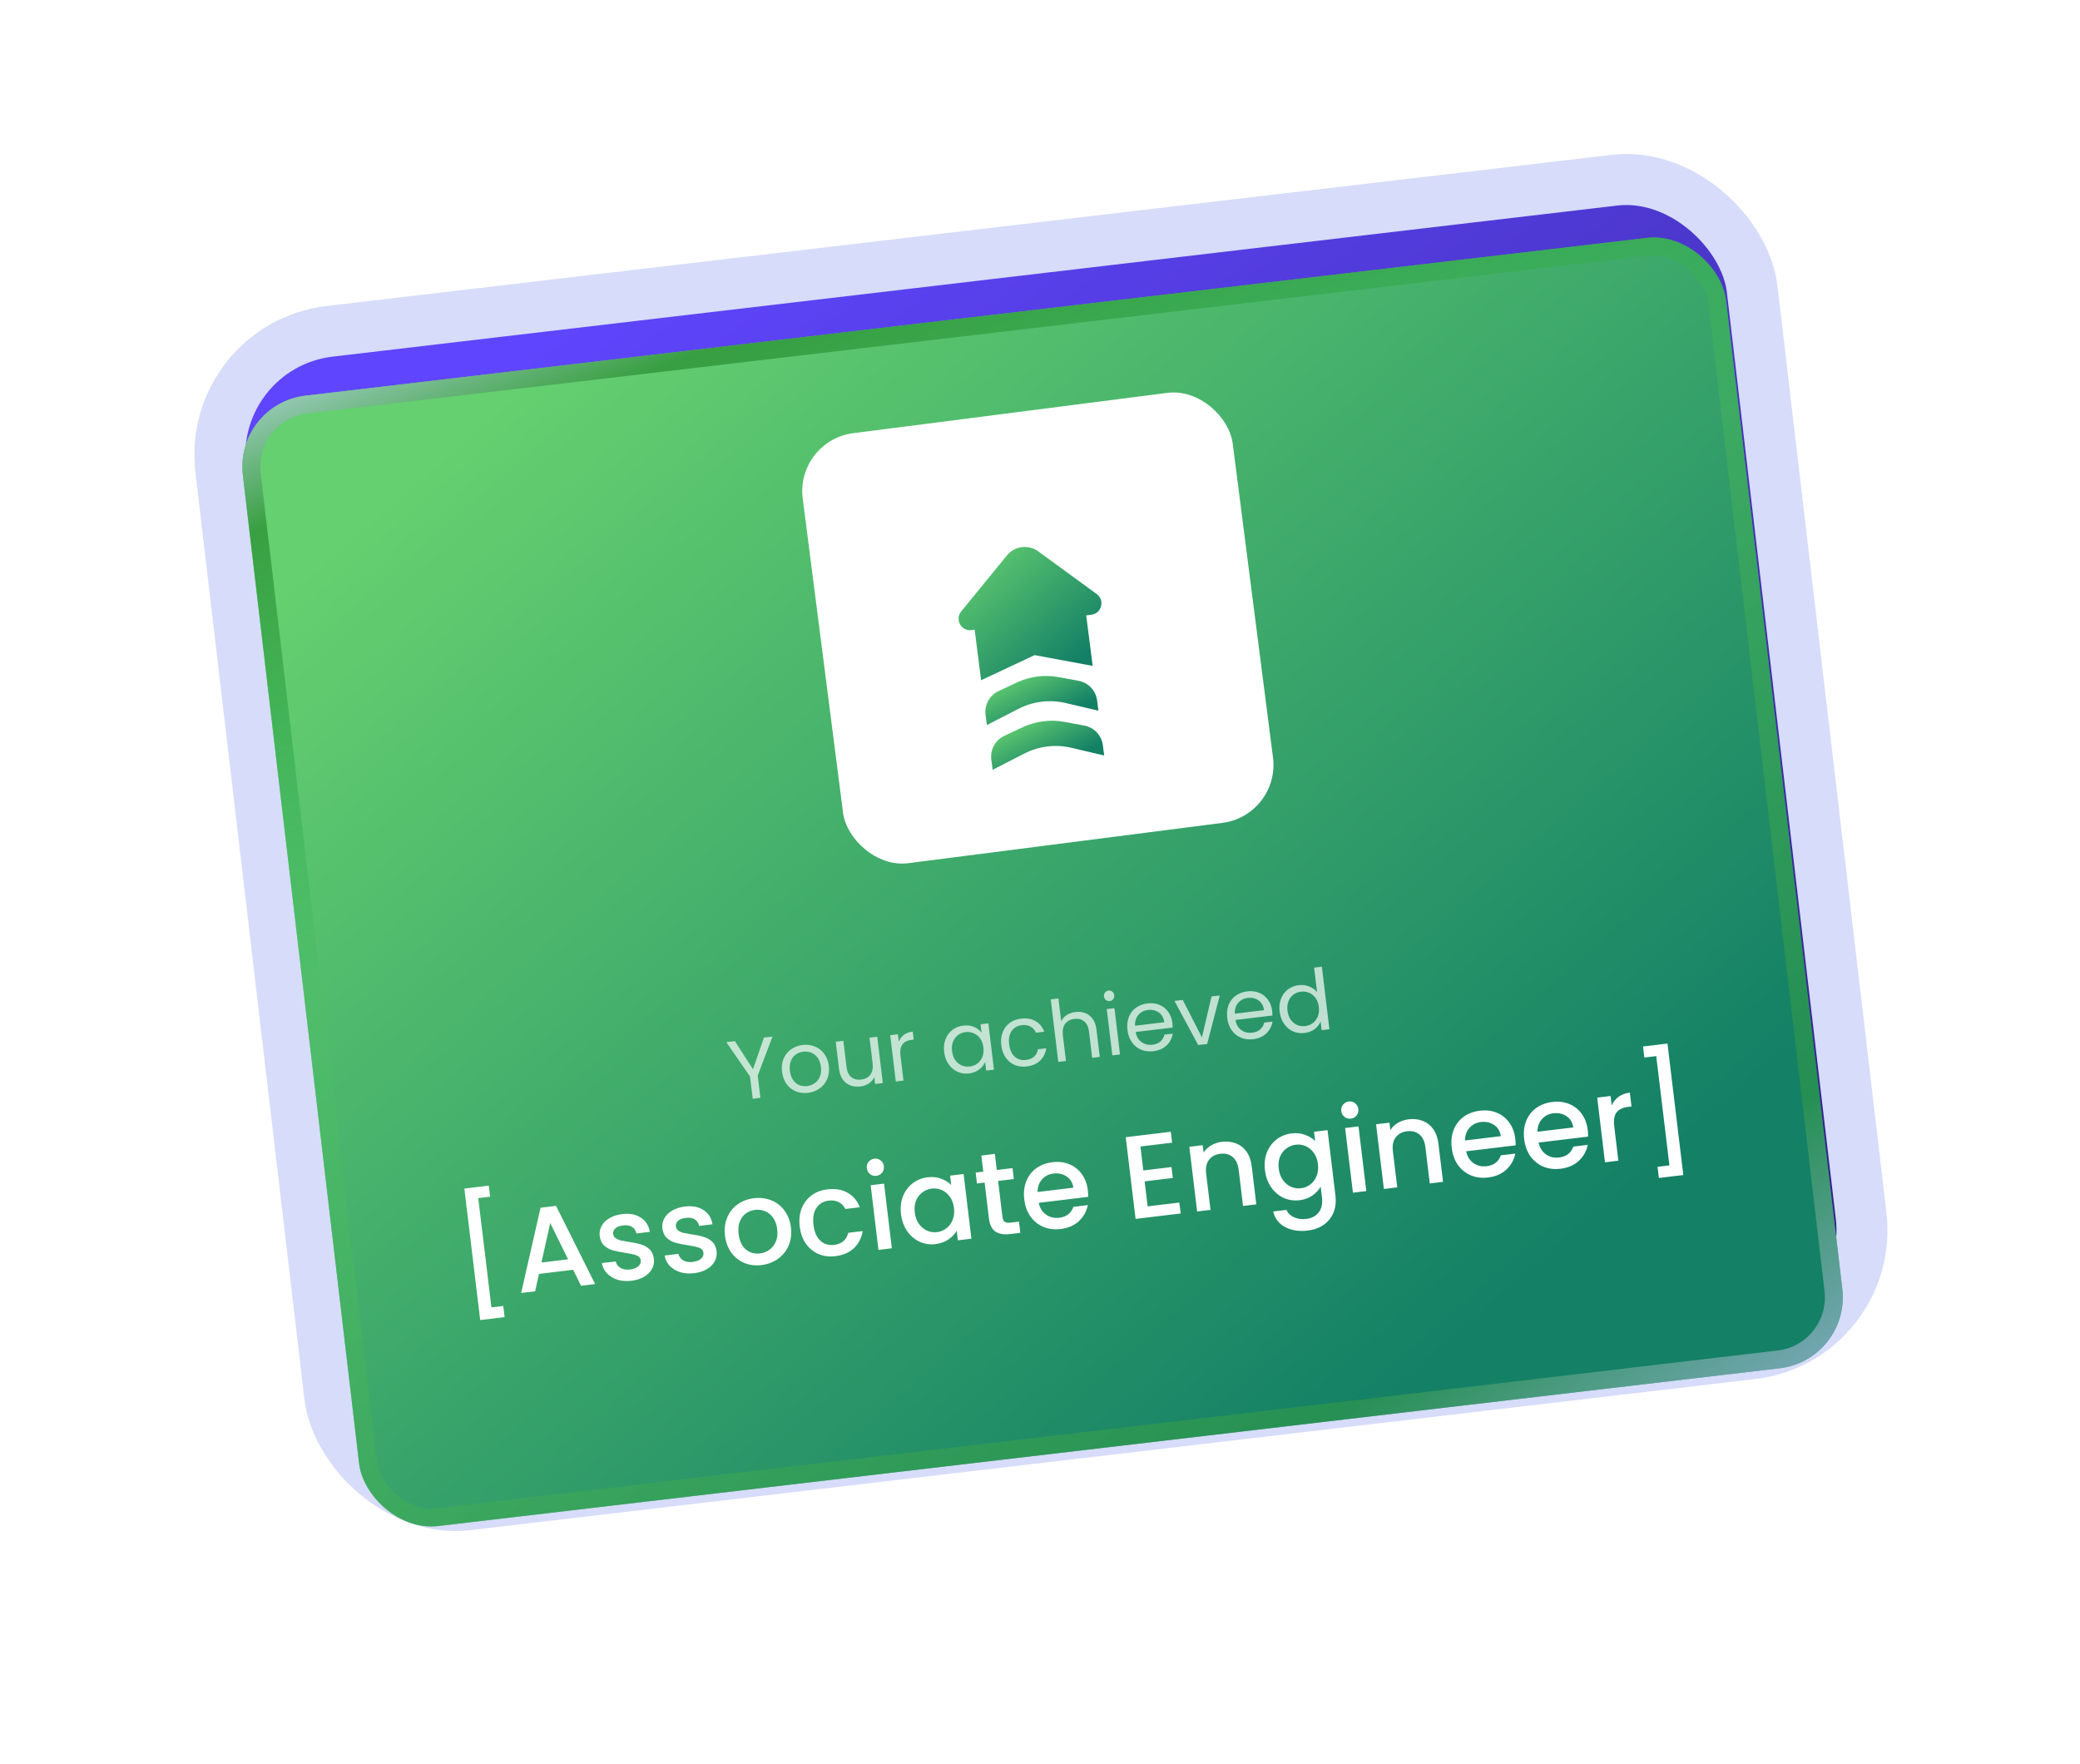
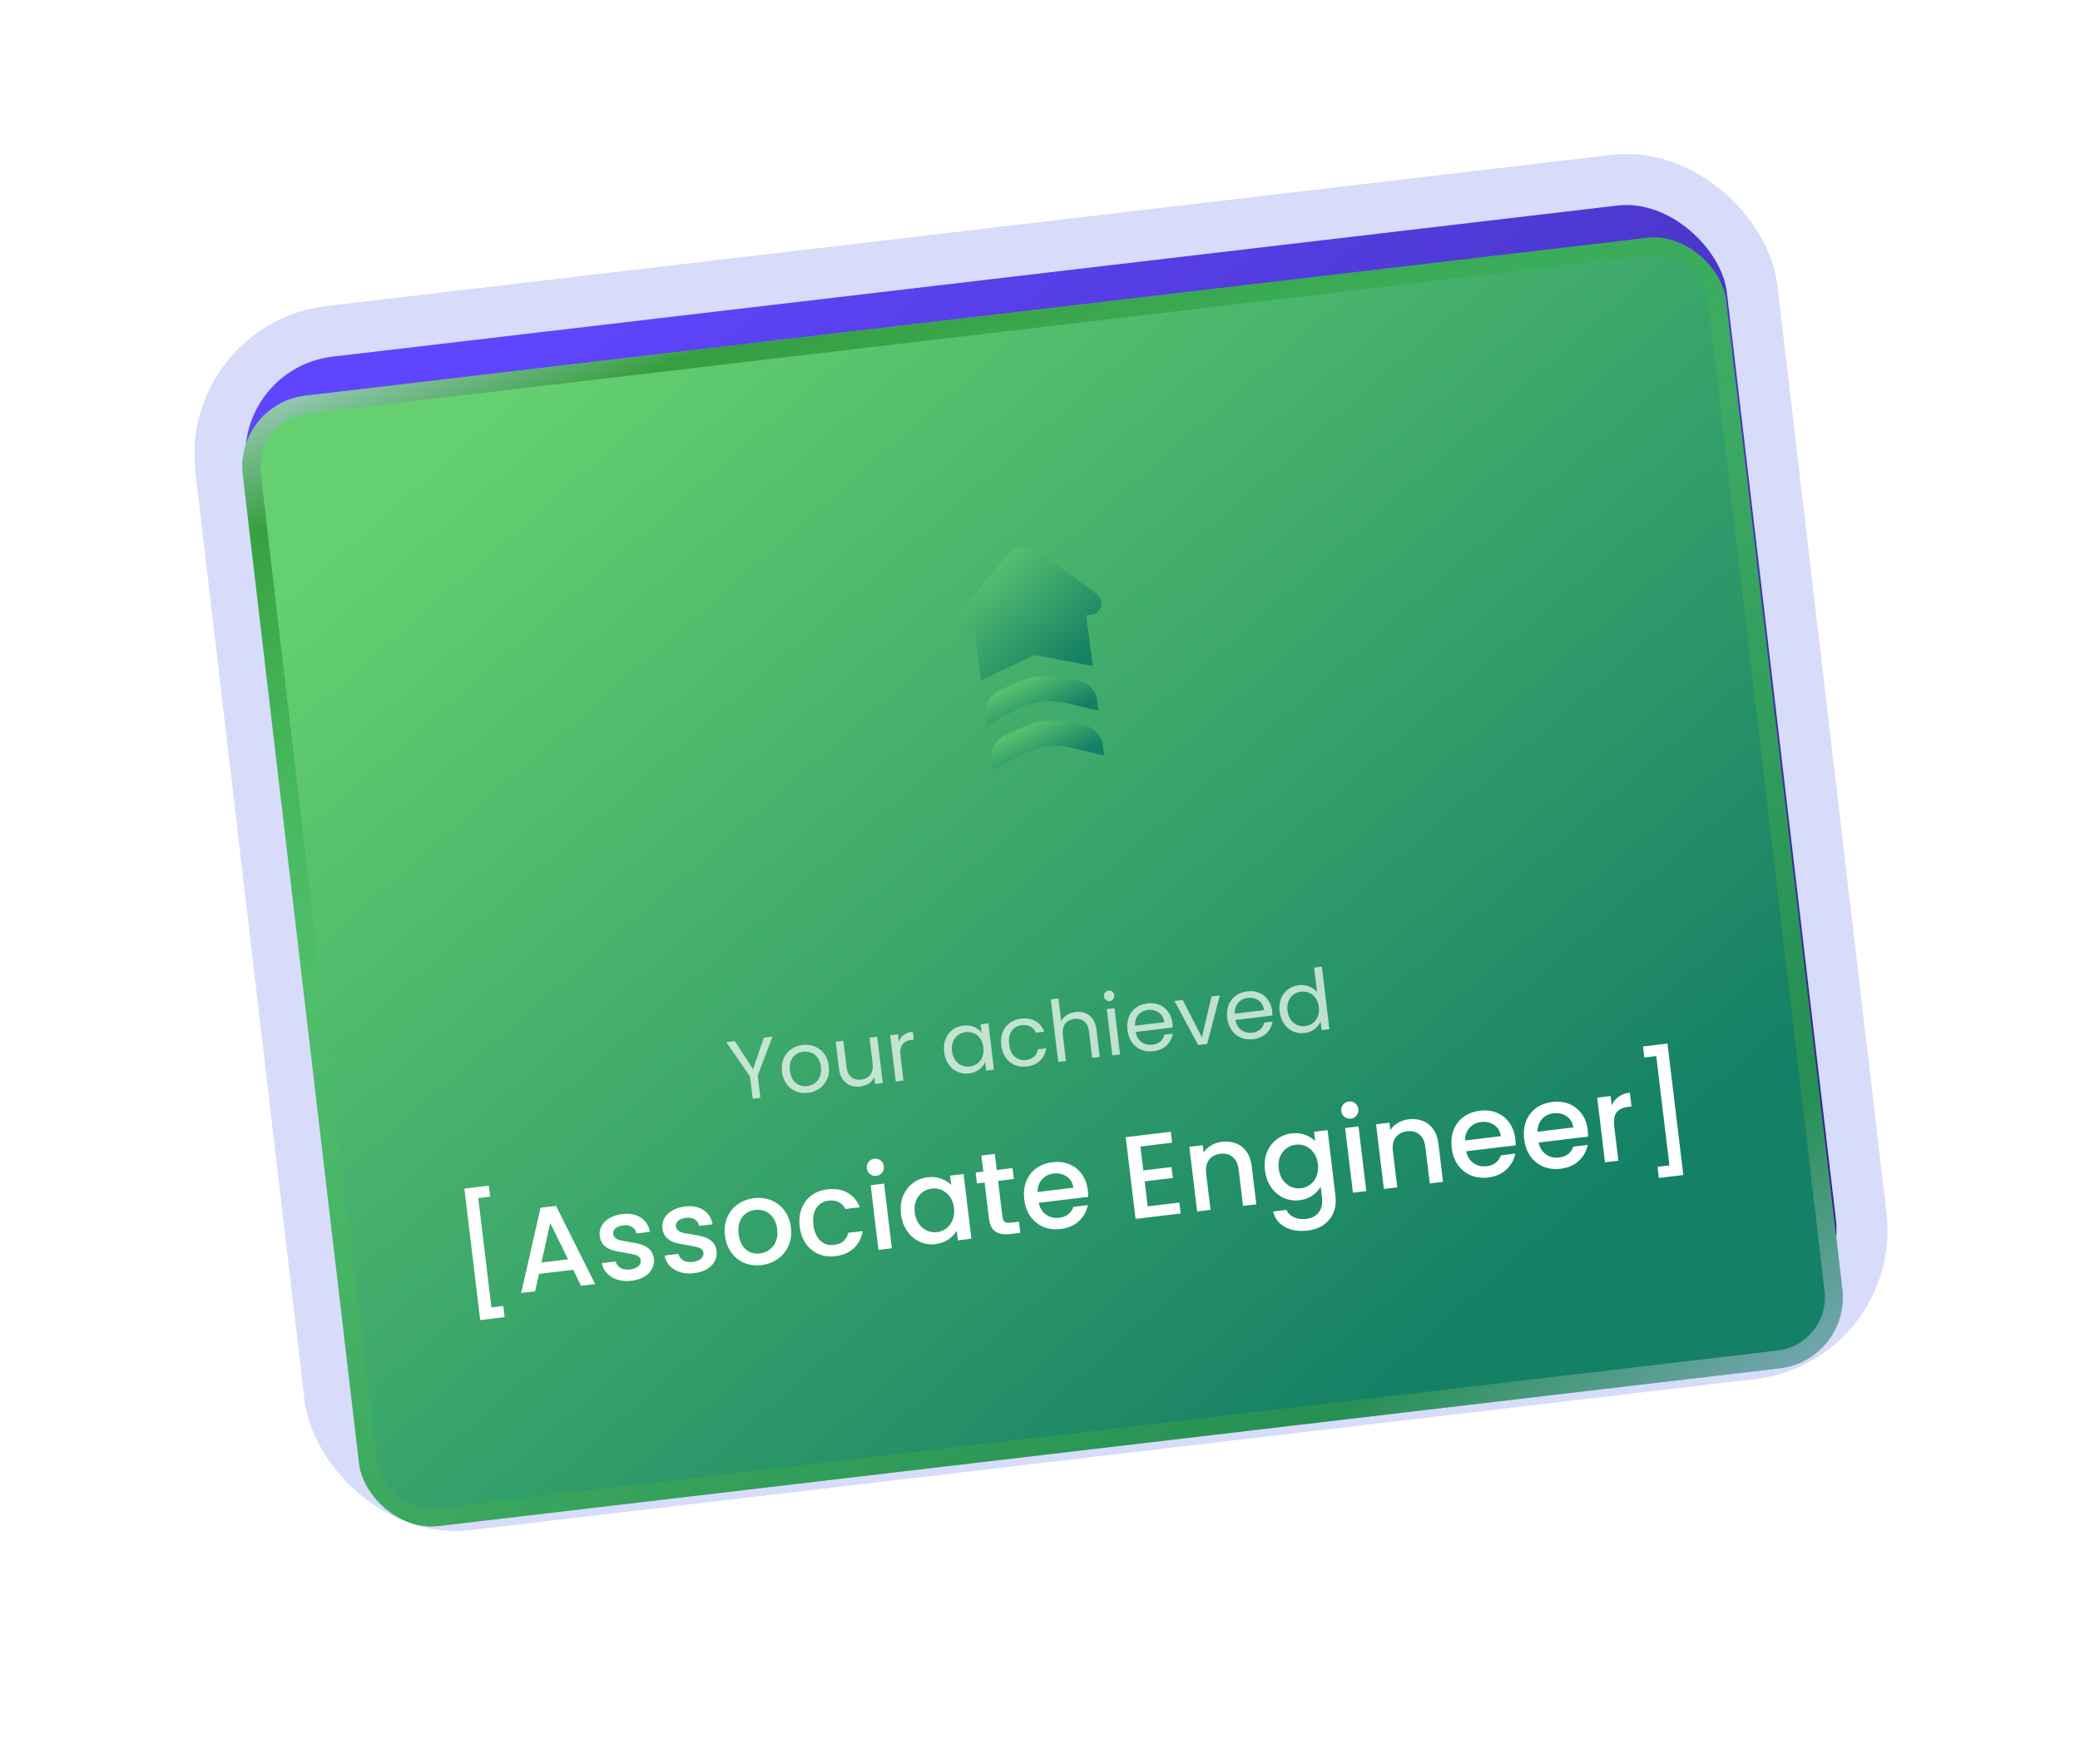
<svg xmlns="http://www.w3.org/2000/svg" width="204" height="173" viewBox="0 0 204 173" fill="none">
  <rect x="20.225" y="33.915" width="151.233" height="115.873" rx="12.184" transform="rotate(-6.707 20.225 33.915)" fill="url(#paint0_linear_2873_78781)" stroke="#D6DCF9" stroke-width="5" />
  <g filter="url(#filter0_d_2873_78781)">
    <rect x="23" y="36.109" width="146.472" height="111.616" rx="7" transform="rotate(-6.707 23 36.109)" fill="url(#paint1_linear_2873_78781)" />
    <rect x="23.974" y="36.879" width="144.717" height="109.861" rx="6.122" transform="rotate(-6.707 23.974 36.879)" stroke="url(#paint2_linear_2873_78781)" stroke-opacity="0.5" stroke-width="1.755" />
    <rect x="23.974" y="36.879" width="144.717" height="109.861" rx="6.122" transform="rotate(-6.707 23.974 36.879)" stroke="url(#paint3_linear_2873_78781)" stroke-opacity="0.5" stroke-width="1.755" />
  </g>
-   <rect x="78" y="43.211" width="42.514" height="42.514" rx="5.728" transform="rotate(-7.314 78 43.211)" fill="white" />
  <g filter="url(#filter1_d_2873_78781)">
    <path d="M98.76 50.954C99.516 50.029 100.864 49.855 101.829 50.56L107.565 54.748C108.386 55.347 108.053 56.643 107.044 56.772L106.531 56.838L107.167 61.792L101.471 60.737L96.226 63.196L95.591 58.242L95.282 58.282C94.273 58.411 93.624 57.242 94.268 56.454L98.76 50.954Z" fill="url(#paint4_linear_2873_78781)" />
  </g>
  <g filter="url(#filter2_d_2873_78781)">
    <path d="M99.898 65.999C101.323 65.268 102.961 65.068 104.52 65.434L107.731 66.187L107.602 65.179C107.477 64.21 106.741 63.431 105.78 63.253L103.829 62.892C102.443 62.635 101.011 62.819 99.734 63.417L97.938 64.26C97.052 64.675 96.537 65.614 96.661 66.584L96.79 67.592L99.898 65.999Z" fill="url(#paint5_linear_2873_78781)" />
  </g>
  <g filter="url(#filter3_d_2873_78781)">
    <path d="M100.461 70.389C101.886 69.659 103.525 69.458 105.084 69.824L108.295 70.578L108.165 69.57C108.041 68.6 107.304 67.822 106.343 67.644L104.392 67.282C103.006 67.026 101.574 67.21 100.297 67.808L98.501 68.65C97.616 69.065 97.1 70.004 97.224 70.974L97.354 71.982L100.461 70.389Z" fill="url(#paint6_linear_2873_78781)" />
  </g>
  <path d="M47.937 116.273L48.068 117.355L46.905 117.496L48.197 128.214L49.36 128.073L49.491 129.167L47.097 129.456L45.543 116.562L47.937 116.273ZM56.213 124.526L52.862 124.93L52.484 126.634L51.114 126.799L53.015 118.441L54.534 118.258L58.367 125.925L56.985 126.091L56.213 124.526ZM55.715 123.5L53.966 119.938L53.102 123.815L55.715 123.5ZM61.928 125.601C61.429 125.661 60.97 125.627 60.549 125.498C60.136 125.361 59.795 125.153 59.528 124.874C59.26 124.587 59.095 124.253 59.033 123.871L60.392 123.707C60.447 123.973 60.601 124.184 60.853 124.34C61.113 124.488 61.419 124.541 61.772 124.498C62.14 124.454 62.416 124.351 62.599 124.188C62.788 124.018 62.87 123.821 62.843 123.598C62.814 123.36 62.678 123.198 62.434 123.11C62.197 123.022 61.825 122.938 61.317 122.86C60.826 122.786 60.423 122.706 60.109 122.62C59.795 122.533 59.511 122.376 59.258 122.15C59.013 121.923 58.865 121.602 58.815 121.187C58.774 120.85 58.837 120.531 59.003 120.23C59.169 119.922 59.426 119.665 59.775 119.46C60.131 119.253 60.551 119.121 61.035 119.063C61.756 118.976 62.358 119.09 62.84 119.406C63.328 119.713 63.626 120.179 63.733 120.805L62.42 120.963C62.363 120.682 62.221 120.469 61.993 120.325C61.765 120.181 61.475 120.131 61.122 120.173C60.777 120.215 60.52 120.312 60.351 120.465C60.183 120.618 60.112 120.801 60.138 121.016C60.158 121.185 60.236 121.32 60.373 121.42C60.51 121.52 60.67 121.594 60.855 121.642C61.039 121.682 61.31 121.731 61.667 121.79C62.143 121.857 62.534 121.938 62.841 122.033C63.155 122.12 63.435 122.273 63.679 122.493C63.924 122.713 64.074 123.026 64.131 123.431C64.174 123.792 64.114 124.126 63.948 124.435C63.783 124.743 63.526 124.999 63.177 125.205C62.836 125.41 62.419 125.542 61.928 125.601ZM68.078 124.859C67.579 124.92 67.119 124.885 66.699 124.757C66.285 124.62 65.945 124.412 65.678 124.133C65.409 123.846 65.245 123.511 65.183 123.129L66.541 122.966C66.597 123.231 66.751 123.443 67.003 123.599C67.262 123.747 67.569 123.8 67.922 123.757C68.29 123.713 68.566 123.609 68.749 123.447C68.938 123.276 69.02 123.08 68.993 122.857C68.964 122.619 68.828 122.456 68.584 122.369C68.347 122.281 67.975 122.197 67.467 122.118C66.975 122.045 66.573 121.965 66.259 121.878C65.944 121.792 65.661 121.635 65.408 121.409C65.162 121.181 65.015 120.86 64.965 120.446C64.924 120.108 64.987 119.789 65.153 119.489C65.318 119.181 65.575 118.924 65.924 118.719C66.281 118.512 66.701 118.38 67.185 118.321C67.906 118.234 68.508 118.349 68.99 118.664C69.478 118.971 69.776 119.438 69.882 120.063L68.57 120.222C68.513 119.94 68.37 119.728 68.143 119.584C67.915 119.44 67.625 119.39 67.272 119.432C66.926 119.474 66.669 119.571 66.501 119.724C66.333 119.876 66.261 120.06 66.287 120.275C66.308 120.444 66.386 120.578 66.523 120.679C66.659 120.779 66.82 120.853 67.005 120.901C67.189 120.941 67.46 120.99 67.817 121.048C68.292 121.116 68.684 121.197 68.991 121.292C69.305 121.379 69.585 121.532 69.829 121.752C70.073 121.971 70.224 122.284 70.281 122.69C70.324 123.051 70.263 123.385 70.098 123.693C69.933 124.001 69.676 124.258 69.327 124.464C68.985 124.668 68.569 124.8 68.078 124.859ZM74.677 124.064C74.078 124.136 73.521 124.067 73.005 123.857C72.488 123.639 72.062 123.301 71.726 122.843C71.39 122.377 71.182 121.818 71.104 121.166C71.026 120.521 71.099 119.932 71.323 119.399C71.547 118.866 71.888 118.436 72.347 118.108C72.806 117.78 73.338 117.58 73.945 117.507C74.551 117.433 75.116 117.502 75.639 117.711C76.163 117.92 76.597 118.257 76.941 118.722C77.285 119.187 77.496 119.741 77.574 120.386C77.651 121.031 77.575 121.62 77.343 122.154C77.111 122.688 76.759 123.124 76.286 123.461C75.819 123.79 75.283 123.991 74.677 124.064ZM74.539 122.924C74.877 122.884 75.182 122.765 75.454 122.569C75.734 122.372 75.947 122.101 76.092 121.756C76.237 121.411 76.282 121.009 76.227 120.548C76.171 120.088 76.036 119.711 75.822 119.418C75.606 119.117 75.343 118.903 75.032 118.777C74.721 118.651 74.397 118.608 74.059 118.649C73.721 118.69 73.416 118.808 73.144 119.005C72.879 119.2 72.682 119.469 72.552 119.812C72.421 120.147 72.384 120.545 72.439 121.005C72.521 121.688 72.758 122.197 73.149 122.531C73.546 122.857 74.01 122.988 74.539 122.924ZM78.434 120.282C78.355 119.63 78.416 119.043 78.618 118.52C78.827 117.989 79.149 117.561 79.585 117.235C80.02 116.91 80.541 116.711 81.148 116.638C81.915 116.546 82.571 116.654 83.114 116.962C83.664 117.262 84.068 117.738 84.326 118.393L82.91 118.563C82.757 118.262 82.543 118.039 82.269 117.893C81.994 117.747 81.665 117.697 81.281 117.743C80.744 117.808 80.337 118.052 80.061 118.474C79.792 118.888 79.698 119.437 79.781 120.12C79.863 120.803 80.085 121.318 80.445 121.663C80.814 122.008 81.267 122.148 81.804 122.084C82.564 121.992 83.026 121.598 83.192 120.9L84.608 120.73C84.501 121.396 84.218 121.952 83.757 122.397C83.296 122.834 82.69 123.098 81.937 123.189C81.331 123.262 80.778 123.192 80.277 122.98C79.776 122.76 79.361 122.421 79.033 121.962C78.712 121.495 78.512 120.935 78.434 120.282ZM85.959 115.311C85.721 115.339 85.512 115.283 85.331 115.141C85.15 114.999 85.046 114.81 85.017 114.572C84.989 114.334 85.045 114.125 85.187 113.944C85.329 113.763 85.518 113.659 85.756 113.63C85.987 113.602 86.192 113.659 86.373 113.801C86.553 113.943 86.658 114.133 86.686 114.37C86.715 114.608 86.659 114.818 86.517 114.998C86.375 115.179 86.189 115.283 85.959 115.311ZM86.705 116.074L87.469 122.417L86.157 122.575L85.392 116.232L86.705 116.074ZM88.369 119.061C88.293 118.424 88.355 117.845 88.557 117.322C88.766 116.798 89.081 116.375 89.501 116.052C89.929 115.72 90.419 115.521 90.971 115.454C91.47 115.394 91.916 115.442 92.308 115.597C92.707 115.743 93.036 115.949 93.294 116.214L93.183 115.293L94.507 115.133L95.271 121.476L93.947 121.636L93.833 120.692C93.647 121.018 93.374 121.304 93.014 121.55C92.654 121.796 92.229 121.948 91.738 122.008C91.193 122.073 90.677 121.995 90.191 121.773C89.704 121.544 89.296 121.196 88.968 120.73C88.645 120.255 88.446 119.698 88.369 119.061ZM93.564 118.459C93.511 118.021 93.374 117.652 93.15 117.352C92.935 117.051 92.671 116.834 92.359 116.7C92.047 116.566 91.723 116.52 91.385 116.561C91.047 116.601 90.743 116.724 90.471 116.928C90.199 117.124 89.99 117.394 89.845 117.739C89.707 118.075 89.663 118.462 89.716 118.899C89.769 119.337 89.903 119.71 90.12 120.018C90.344 120.326 90.612 120.551 90.925 120.692C91.245 120.825 91.57 120.871 91.9 120.832C92.237 120.791 92.542 120.669 92.813 120.465C93.085 120.261 93.289 119.987 93.427 119.643C93.571 119.291 93.617 118.896 93.564 118.459ZM97.891 115.811L98.314 119.323C98.343 119.561 98.417 119.727 98.537 119.821C98.665 119.907 98.862 119.934 99.131 119.902L99.937 119.804L100.069 120.898L99.033 121.023C98.442 121.094 97.972 121.011 97.624 120.772C97.276 120.534 97.065 120.104 96.99 119.482L96.567 115.971L95.818 116.061L95.689 114.991L96.438 114.9L96.248 113.323L97.571 113.164L97.761 114.741L99.304 114.555L99.433 115.625L97.891 115.811ZM106.691 116.724C106.72 116.962 106.73 117.179 106.723 117.375L101.876 117.959C101.976 118.461 102.213 118.845 102.587 119.111C102.962 119.378 103.395 119.481 103.886 119.422C104.592 119.337 105.056 118.981 105.276 118.355L106.692 118.184C106.57 118.791 106.279 119.313 105.818 119.75C105.363 120.178 104.764 120.437 104.019 120.527C103.413 120.6 102.852 120.532 102.336 120.321C101.827 120.102 101.405 119.764 101.069 119.306C100.74 118.839 100.537 118.28 100.458 117.628C100.379 116.975 100.441 116.388 100.643 115.865C100.851 115.334 101.177 114.905 101.621 114.579C102.072 114.252 102.608 114.051 103.23 113.976C103.828 113.904 104.378 113.971 104.877 114.175C105.377 114.38 105.786 114.704 106.104 115.148C106.421 115.585 106.617 116.11 106.691 116.724ZM105.271 116.475C105.205 115.993 104.986 115.626 104.613 115.375C104.24 115.124 103.804 115.029 103.305 115.089C102.853 115.143 102.483 115.336 102.195 115.666C101.907 115.989 101.762 116.4 101.76 116.898L105.271 116.475ZM111.85 112.435L112.133 114.784L114.896 114.451L115.025 115.521L112.262 115.854L112.558 118.307L115.666 117.932L115.795 119.003L111.374 119.535L110.408 111.523L114.829 110.99L114.958 112.061L111.85 112.435ZM119.835 111.975C120.334 111.915 120.792 111.965 121.208 112.125C121.632 112.284 121.98 112.553 122.251 112.933C122.523 113.313 122.694 113.791 122.763 114.367L123.214 118.108L121.913 118.265L121.486 114.719C121.417 114.151 121.223 113.735 120.903 113.47C120.582 113.197 120.176 113.09 119.685 113.149C119.193 113.209 118.82 113.409 118.566 113.751C118.318 114.085 118.228 114.536 118.297 115.104L118.724 118.649L117.412 118.808L116.647 112.464L117.959 112.306L118.047 113.031C118.23 112.745 118.478 112.508 118.791 112.323C119.111 112.136 119.459 112.02 119.835 111.975ZM126.667 111.151C127.158 111.092 127.604 111.14 128.004 111.294C128.411 111.44 128.739 111.645 128.989 111.911L128.878 110.99L130.202 110.83L130.979 117.277C131.049 117.861 130.989 118.394 130.798 118.876C130.608 119.366 130.295 119.77 129.858 120.087C129.429 120.404 128.892 120.601 128.247 120.678C127.388 120.782 126.649 120.665 126.032 120.326C125.416 119.996 125.028 119.49 124.868 118.808L126.169 118.651C126.309 118.969 126.552 119.209 126.898 119.369C127.253 119.537 127.657 119.593 128.11 119.539C128.639 119.475 129.046 119.262 129.329 118.901C129.621 118.539 129.729 118.051 129.655 117.437L129.527 116.378C129.341 116.704 129.068 116.994 128.71 117.247C128.358 117.492 127.94 117.644 127.456 117.702C126.904 117.769 126.38 117.692 125.887 117.471C125.4 117.241 124.992 116.893 124.663 116.427C124.341 115.952 124.142 115.396 124.065 114.759C123.988 114.122 124.05 113.542 124.252 113.019C124.462 112.496 124.777 112.072 125.197 111.749C125.624 111.417 126.114 111.218 126.667 111.151ZM129.26 114.156C129.207 113.718 129.069 113.35 128.846 113.05C128.631 112.748 128.367 112.531 128.055 112.397C127.743 112.264 127.418 112.217 127.08 112.258C126.743 112.299 126.438 112.421 126.167 112.625C125.895 112.821 125.686 113.092 125.541 113.436C125.402 113.772 125.359 114.159 125.412 114.596C125.464 115.034 125.599 115.407 125.815 115.716C126.039 116.024 126.308 116.248 126.621 116.39C126.94 116.522 127.265 116.569 127.595 116.529C127.933 116.488 128.237 116.366 128.509 116.162C128.78 115.958 128.984 115.684 129.122 115.34C129.267 114.988 129.312 114.593 129.26 114.156ZM132.492 109.702C132.254 109.73 132.045 109.674 131.864 109.532C131.684 109.39 131.579 109.201 131.551 108.963C131.522 108.725 131.578 108.515 131.72 108.335C131.862 108.154 132.052 108.05 132.29 108.021C132.52 107.993 132.725 108.05 132.906 108.192C133.086 108.334 133.191 108.523 133.22 108.761C133.248 108.999 133.192 109.209 133.05 109.389C132.908 109.57 132.722 109.674 132.492 109.702ZM133.238 110.464L134.003 116.808L132.69 116.966L131.926 110.623L133.238 110.464ZM138.149 109.767C138.648 109.707 139.106 109.757 139.522 109.917C139.946 110.076 140.294 110.346 140.566 110.726C140.837 111.106 141.008 111.584 141.077 112.159L141.528 115.901L140.227 116.058L139.8 112.512C139.731 111.944 139.537 111.527 139.217 111.262C138.896 110.989 138.49 110.883 137.999 110.942C137.508 111.001 137.135 111.202 136.88 111.544C136.632 111.877 136.542 112.328 136.611 112.896L137.038 116.442L135.726 116.6L134.961 110.257L136.274 110.099L136.361 110.824C136.545 110.537 136.793 110.301 137.105 110.115C137.425 109.929 137.773 109.813 138.149 109.767ZM148.615 111.671C148.644 111.909 148.654 112.126 148.647 112.321L143.8 112.905C143.899 113.407 144.136 113.792 144.511 114.058C144.886 114.324 145.319 114.428 145.81 114.368C146.516 114.283 146.979 113.928 147.2 113.302L148.616 113.131C148.494 113.737 148.203 114.259 147.742 114.696C147.287 115.125 146.688 115.384 145.943 115.474C145.337 115.547 144.776 115.478 144.26 115.268C143.751 115.049 143.328 114.71 142.993 114.253C142.664 113.786 142.46 113.227 142.382 112.574C142.303 111.922 142.365 111.334 142.566 110.812C142.775 110.28 143.101 109.852 143.544 109.526C143.996 109.199 144.532 108.998 145.154 108.923C145.752 108.851 146.301 108.917 146.801 109.122C147.301 109.326 147.71 109.651 148.028 110.095C148.345 110.532 148.541 111.057 148.615 111.671ZM147.195 111.422C147.129 110.939 146.91 110.572 146.537 110.321C146.164 110.07 145.728 109.975 145.229 110.035C144.776 110.09 144.406 110.282 144.119 110.613C143.831 110.936 143.686 111.346 143.684 111.845L147.195 111.422ZM155.72 110.815C155.749 111.052 155.76 111.269 155.752 111.465L150.905 112.049C151.005 112.551 151.242 112.935 151.617 113.201C151.991 113.468 152.424 113.571 152.915 113.512C153.621 113.427 154.085 113.071 154.305 112.445L155.721 112.274C155.6 112.881 155.308 113.403 154.847 113.84C154.393 114.268 153.793 114.527 153.049 114.617C152.442 114.69 151.881 114.622 151.365 114.411C150.856 114.192 150.434 113.854 150.098 113.396C149.77 112.93 149.566 112.37 149.487 111.718C149.409 111.065 149.47 110.478 149.672 109.955C149.88 109.424 150.206 108.995 150.65 108.669C151.101 108.342 151.637 108.142 152.259 108.067C152.858 107.994 153.407 108.061 153.906 108.265C154.406 108.47 154.815 108.794 155.133 109.238C155.451 109.675 155.646 110.201 155.72 110.815ZM154.3 110.565C154.235 110.083 154.015 109.716 153.642 109.465C153.269 109.214 152.834 109.119 152.335 109.179C151.882 109.233 151.512 109.426 151.225 109.756C150.937 110.079 150.791 110.49 150.789 110.988L154.3 110.565ZM158.072 108.405C158.225 108.06 158.448 107.78 158.741 107.566C159.042 107.342 159.41 107.205 159.848 107.152L160.012 108.51L159.678 108.551C159.164 108.613 158.788 108.79 158.551 109.084C158.321 109.376 158.245 109.844 158.323 110.489L158.725 113.828L157.413 113.986L156.648 107.643L157.961 107.484L158.072 108.405ZM165.094 115.233L162.7 115.521L162.568 114.427L163.731 114.287L162.439 103.569L161.276 103.709L161.145 102.627L163.54 102.339L165.094 115.233Z" fill="white" />
  <path d="M75.762 101.657L74.314 105.481L74.577 107.661L73.823 107.752L73.56 105.572L71.237 102.203L72.074 102.102L73.852 104.856L74.925 101.758L75.762 101.657ZM79.244 107.174C78.818 107.225 78.42 107.175 78.049 107.024C77.683 106.872 77.379 106.631 77.137 106.301C76.901 105.965 76.754 105.563 76.697 105.093C76.641 104.629 76.692 104.208 76.848 103.83C77.009 103.447 77.252 103.14 77.578 102.91C77.903 102.675 78.281 102.531 78.712 102.479C79.142 102.427 79.544 102.477 79.915 102.628C80.286 102.774 80.592 103.012 80.833 103.342C81.081 103.671 81.232 104.07 81.289 104.539C81.346 105.009 81.29 105.436 81.124 105.821C80.962 106.199 80.716 106.506 80.386 106.742C80.055 106.978 79.675 107.122 79.244 107.174ZM79.164 106.511C79.435 106.478 79.681 106.384 79.903 106.228C80.126 106.073 80.293 105.859 80.406 105.588C80.525 105.315 80.562 104.997 80.518 104.632C80.474 104.268 80.365 103.967 80.191 103.73C80.016 103.493 79.806 103.328 79.559 103.234C79.312 103.135 79.053 103.102 78.782 103.135C78.506 103.168 78.259 103.262 78.043 103.417C77.831 103.566 77.671 103.776 77.564 104.047C77.456 104.318 77.424 104.635 77.468 105C77.513 105.37 77.617 105.674 77.78 105.913C77.949 106.15 78.154 106.319 78.396 106.418C78.637 106.513 78.893 106.544 79.164 106.511ZM86.036 101.672L86.583 106.214L85.829 106.304L85.748 105.633C85.632 105.883 85.453 106.089 85.209 106.253C84.97 106.411 84.696 106.508 84.387 106.546C84.033 106.588 83.707 106.555 83.407 106.445C83.108 106.33 82.857 106.136 82.656 105.863C82.461 105.589 82.338 105.243 82.287 104.823L81.966 102.162L82.712 102.072L83.021 104.633C83.075 105.081 83.23 105.413 83.486 105.628C83.741 105.839 84.064 105.92 84.457 105.873C84.86 105.824 85.163 105.662 85.365 105.385C85.567 105.108 85.639 104.733 85.582 104.257L85.281 101.763L86.036 101.672ZM88.152 102.165C88.254 101.889 88.417 101.665 88.643 101.492C88.874 101.318 89.167 101.21 89.52 101.168L89.614 101.947L89.415 101.971C88.57 102.073 88.203 102.582 88.313 103.499L88.611 105.969L87.857 106.06L87.309 101.518L88.063 101.427L88.152 102.165ZM92.6 103.168C92.544 102.703 92.589 102.286 92.735 101.915C92.88 101.539 93.105 101.235 93.407 101.002C93.715 100.769 94.071 100.628 94.475 100.579C94.872 100.531 95.228 100.575 95.541 100.711C95.855 100.847 96.099 101.036 96.274 101.279L96.174 100.45L96.937 100.358L97.484 104.9L96.722 104.992L96.62 104.146C96.502 104.429 96.305 104.677 96.028 104.89C95.756 105.097 95.424 105.224 95.032 105.271C94.628 105.32 94.252 105.264 93.902 105.104C93.552 104.945 93.261 104.697 93.03 104.36C92.799 104.024 92.656 103.626 92.6 103.168ZM96.447 102.712C96.406 102.37 96.301 102.08 96.132 101.842C95.963 101.605 95.752 101.434 95.498 101.33C95.25 101.22 94.984 101.182 94.703 101.216C94.421 101.25 94.172 101.347 93.956 101.508C93.74 101.668 93.578 101.884 93.47 102.155C93.363 102.425 93.33 102.732 93.371 103.075C93.413 103.423 93.519 103.718 93.688 103.961C93.857 104.199 94.066 104.373 94.314 104.483C94.562 104.588 94.827 104.623 95.109 104.589C95.391 104.555 95.64 104.458 95.856 104.297C96.077 104.13 96.241 103.912 96.349 103.641C96.455 103.364 96.488 103.055 96.447 102.712ZM98.202 102.501C98.145 102.031 98.19 101.611 98.336 101.24C98.481 100.864 98.708 100.559 99.016 100.326C99.33 100.092 99.702 99.949 100.133 99.897C100.691 99.83 101.166 99.91 101.558 100.137C101.955 100.364 102.241 100.711 102.415 101.177L101.603 101.275C101.492 101.008 101.314 100.808 101.068 100.675C100.828 100.542 100.542 100.495 100.21 100.535C99.779 100.587 99.449 100.778 99.22 101.108C98.99 101.433 98.908 101.866 98.973 102.408C99.039 102.955 99.222 103.362 99.523 103.628C99.825 103.894 100.191 104.002 100.622 103.95C100.953 103.91 101.22 103.799 101.423 103.618C101.625 103.436 101.75 103.197 101.798 102.9L102.611 102.802C102.545 103.281 102.347 103.683 102.016 104.009C101.685 104.329 101.246 104.522 100.699 104.588C100.268 104.64 99.872 104.589 99.512 104.437C99.157 104.283 98.864 104.041 98.634 103.71C98.403 103.379 98.259 102.976 98.202 102.501ZM105.49 99.243C105.832 99.201 106.151 99.239 106.445 99.355C106.738 99.465 106.98 99.657 107.17 99.931C107.366 100.205 107.489 100.552 107.539 100.972L107.862 103.649L107.116 103.739L106.807 101.169C106.752 100.716 106.597 100.385 106.342 100.174C106.086 99.959 105.762 99.874 105.37 99.921C104.972 99.969 104.669 100.132 104.462 100.409C104.259 100.686 104.187 101.062 104.244 101.537L104.547 104.048L103.793 104.139L103.054 98.006L103.808 97.915L104.077 100.153C104.199 99.903 104.381 99.699 104.626 99.54C104.876 99.381 105.164 99.282 105.49 99.243ZM108.847 98.174C108.704 98.191 108.576 98.156 108.465 98.069C108.353 97.981 108.289 97.866 108.272 97.722C108.254 97.578 108.289 97.451 108.377 97.339C108.464 97.228 108.58 97.163 108.723 97.146C108.862 97.129 108.984 97.165 109.089 97.253C109.201 97.341 109.265 97.456 109.283 97.6C109.3 97.744 109.265 97.871 109.177 97.983C109.095 98.094 108.985 98.157 108.847 98.174ZM109.301 98.868L109.848 103.409L109.094 103.5L108.547 98.958L109.301 98.868ZM114.983 100.31C115 100.454 115.01 100.606 115.013 100.769L111.383 101.206C111.465 101.65 111.659 101.983 111.966 102.204C112.277 102.419 112.632 102.502 113.03 102.454C113.356 102.415 113.618 102.307 113.815 102.132C114.018 101.951 114.148 101.728 114.205 101.463L115.018 101.365C114.949 101.816 114.749 102.202 114.417 102.522C114.085 102.837 113.648 103.027 113.107 103.092C112.676 103.144 112.278 103.094 111.912 102.942C111.551 102.789 111.253 102.548 111.017 102.217C110.78 101.881 110.634 101.479 110.577 101.009C110.521 100.539 110.565 100.117 110.71 99.74C110.855 99.364 111.085 99.062 111.4 98.833C111.719 98.599 112.099 98.454 112.541 98.401C112.972 98.349 113.365 98.397 113.719 98.545C114.073 98.693 114.359 98.922 114.576 99.232C114.797 99.536 114.933 99.895 114.983 100.31ZM114.185 100.246C114.15 99.959 114.057 99.721 113.905 99.532C113.753 99.337 113.56 99.201 113.326 99.122C113.097 99.038 112.85 99.011 112.585 99.043C112.204 99.089 111.893 99.25 111.651 99.526C111.415 99.801 111.304 100.156 111.317 100.592L114.185 100.246ZM117.88 101.735L118.825 97.719L119.629 97.623L118.395 102.379L117.516 102.485L115.187 98.158L115.999 98.06L117.88 101.735ZM124.768 99.13C124.785 99.274 124.795 99.427 124.798 99.589L121.168 100.027C121.25 100.471 121.444 100.804 121.751 101.024C122.063 101.239 122.417 101.322 122.815 101.274C123.141 101.235 123.403 101.128 123.6 100.953C123.803 100.771 123.933 100.548 123.991 100.284L124.803 100.186C124.734 100.637 124.534 101.022 124.202 101.343C123.87 101.657 123.434 101.847 122.892 101.913C122.461 101.965 122.063 101.915 121.697 101.762C121.336 101.61 121.038 101.368 120.802 101.038C120.566 100.702 120.419 100.299 120.362 99.83C120.306 99.36 120.35 98.937 120.495 98.561C120.641 98.184 120.87 97.882 121.185 97.654C121.504 97.419 121.885 97.275 122.327 97.222C122.758 97.17 123.15 97.218 123.504 97.366C123.858 97.513 124.144 97.743 124.361 98.053C124.582 98.357 124.718 98.716 124.768 99.13ZM123.97 99.067C123.935 98.779 123.842 98.541 123.691 98.352C123.538 98.157 123.345 98.021 123.111 97.943C122.883 97.858 122.636 97.832 122.37 97.864C121.989 97.91 121.678 98.071 121.436 98.346C121.2 98.621 121.089 98.977 121.102 99.412L123.97 99.067ZM125.501 99.202C125.445 98.738 125.49 98.32 125.636 97.95C125.781 97.573 126.005 97.269 126.308 97.036C126.616 96.803 126.974 96.662 127.383 96.612C127.737 96.57 128.076 96.613 128.399 96.742C128.723 96.866 128.98 97.05 129.173 97.296L128.883 94.893L129.645 94.801L130.385 100.934L129.622 101.026L129.519 100.172C129.403 100.461 129.209 100.711 128.937 100.923C128.665 101.13 128.333 101.257 127.94 101.304C127.537 101.353 127.158 101.298 126.802 101.139C126.452 100.979 126.162 100.731 125.93 100.394C125.699 100.058 125.556 99.66 125.501 99.202ZM129.347 98.747C129.306 98.404 129.201 98.114 129.032 97.876C128.863 97.639 128.652 97.468 128.399 97.364C128.15 97.254 127.885 97.216 127.603 97.25C127.321 97.284 127.072 97.381 126.856 97.542C126.64 97.702 126.478 97.918 126.371 98.189C126.263 98.46 126.23 98.766 126.272 99.109C126.314 99.457 126.419 99.753 126.589 99.996C126.757 100.233 126.966 100.407 127.215 100.517C127.463 100.622 127.728 100.657 128.01 100.623C128.291 100.589 128.54 100.492 128.756 100.331C128.977 100.165 129.142 99.946 129.249 99.675C129.356 99.399 129.389 99.089 129.347 98.747Z" fill="white" fill-opacity="0.7" />
  <defs>
    <filter id="filter0_d_2873_78781" x="0.61" y="0.121" width="203.286" height="172.739" filterUnits="userSpaceOnUse" color-interpolation-filters="sRGB">
      <feFlood flood-opacity="0" result="BackgroundImageFix" />
      <feColorMatrix in="SourceAlpha" type="matrix" values="0 0 0 0 0 0 0 0 0 0 0 0 0 0 0 0 0 0 127 0" result="hardAlpha" />
      <feOffset dy="3.511" />
      <feGaussianBlur stdDeviation="11.579" />
      <feComposite in2="hardAlpha" operator="out" />
      <feColorMatrix type="matrix" values="0 0 0 0 0.876 0 0 0 0 0.867 0 0 0 0 0.929 0 0 0 0.3 0" />
      <feBlend mode="normal" in2="BackgroundImageFix" result="effect1_dropShadow_2873_78781" />
      <feBlend mode="normal" in="SourceGraphic" in2="effect1_dropShadow_2873_78781" result="shape" />
    </filter>
    <filter id="filter1_d_2873_78781" x="70.852" y="30.481" width="60.334" height="59.384" filterUnits="userSpaceOnUse" color-interpolation-filters="sRGB">
      <feFlood flood-opacity="0" result="BackgroundImageFix" />
      <feColorMatrix in="SourceAlpha" type="matrix" values="0 0 0 0 0 0 0 0 0 0 0 0 0 0 0 0 0 0 127 0" result="hardAlpha" />
      <feOffset dy="3.511" />
      <feGaussianBlur stdDeviation="11.579" />
      <feComposite in2="hardAlpha" operator="out" />
      <feColorMatrix type="matrix" values="0 0 0 0 0.876 0 0 0 0 0.867 0 0 0 0 0.929 0 0 0 0.3 0" />
      <feBlend mode="normal" in2="BackgroundImageFix" result="effect1_dropShadow_2873_78781" />
      <feBlend mode="normal" in="SourceGraphic" in2="effect1_dropShadow_2873_78781" result="shape" />
    </filter>
    <filter id="filter2_d_2873_78781" x="73.484" y="43.129" width="57.406" height="51.13" filterUnits="userSpaceOnUse" color-interpolation-filters="sRGB">
      <feFlood flood-opacity="0" result="BackgroundImageFix" />
      <feColorMatrix in="SourceAlpha" type="matrix" values="0 0 0 0 0 0 0 0 0 0 0 0 0 0 0 0 0 0 127 0" result="hardAlpha" />
      <feOffset dy="3.511" />
      <feGaussianBlur stdDeviation="11.579" />
      <feComposite in2="hardAlpha" operator="out" />
      <feColorMatrix type="matrix" values="0 0 0 0 0.876 0 0 0 0 0.867 0 0 0 0 0.929 0 0 0 0.3 0" />
      <feBlend mode="normal" in2="BackgroundImageFix" result="effect1_dropShadow_2873_78781" />
      <feBlend mode="normal" in="SourceGraphic" in2="effect1_dropShadow_2873_78781" result="shape" />
    </filter>
    <filter id="filter3_d_2873_78781" x="74.047" y="47.52" width="57.406" height="51.13" filterUnits="userSpaceOnUse" color-interpolation-filters="sRGB">
      <feFlood flood-opacity="0" result="BackgroundImageFix" />
      <feColorMatrix in="SourceAlpha" type="matrix" values="0 0 0 0 0 0 0 0 0 0 0 0 0 0 0 0 0 0 127 0" result="hardAlpha" />
      <feOffset dy="3.511" />
      <feGaussianBlur stdDeviation="11.579" />
      <feComposite in2="hardAlpha" operator="out" />
      <feColorMatrix type="matrix" values="0 0 0 0 0.876 0 0 0 0 0.867 0 0 0 0 0.929 0 0 0 0.3 0" />
      <feBlend mode="normal" in2="BackgroundImageFix" result="effect1_dropShadow_2873_78781" />
      <feBlend mode="normal" in="SourceGraphic" in2="effect1_dropShadow_2873_78781" result="shape" />
    </filter>
    <linearGradient id="paint0_linear_2873_78781" x1="38.991" y1="45.343" x2="117.482" y2="176.471" gradientUnits="userSpaceOnUse">
      <stop stop-color="#5F45FD" />
      <stop offset="1" stop-color="#302285" />
    </linearGradient>
    <linearGradient id="paint1_linear_2873_78781" x1="39.47" y1="45.288" x2="113.667" y2="153.493" gradientUnits="userSpaceOnUse">
      <stop stop-color="#65D06F" />
      <stop offset="1" stop-color="#148066" />
    </linearGradient>
    <linearGradient id="paint2_linear_2873_78781" x1="90.216" y1="67.75" x2="138.369" y2="161.991" gradientUnits="userSpaceOnUse">
      <stop stop-color="#4DBE67" />
      <stop offset="0.79" stop-color="#389F41" />
      <stop offset="0.998" stop-color="#D4CCFF" />
    </linearGradient>
    <linearGradient id="paint3_linear_2873_78781" x1="62.912" y1="82.723" x2="48.67" y2="30.028" gradientUnits="userSpaceOnUse">
      <stop stop-color="#0BA53F" stop-opacity="0" />
      <stop offset="0.79" stop-color="#187817" />
      <stop offset="0.998" stop-color="#D4CCFF" />
    </linearGradient>
    <linearGradient id="paint4_linear_2873_78781" x1="93.517" y1="51.251" x2="103.908" y2="62.937" gradientUnits="userSpaceOnUse">
      <stop stop-color="#65D06F" />
      <stop offset="1" stop-color="#148066" />
    </linearGradient>
    <linearGradient id="paint5_linear_2873_78781" x1="97.503" y1="63.403" x2="100.215" y2="68.683" gradientUnits="userSpaceOnUse">
      <stop stop-color="#65D06F" />
      <stop offset="1" stop-color="#148066" />
    </linearGradient>
    <linearGradient id="paint6_linear_2873_78781" x1="98.067" y1="67.793" x2="100.778" y2="73.074" gradientUnits="userSpaceOnUse">
      <stop stop-color="#65D06F" />
      <stop offset="1" stop-color="#148066" />
    </linearGradient>
  </defs>
</svg>